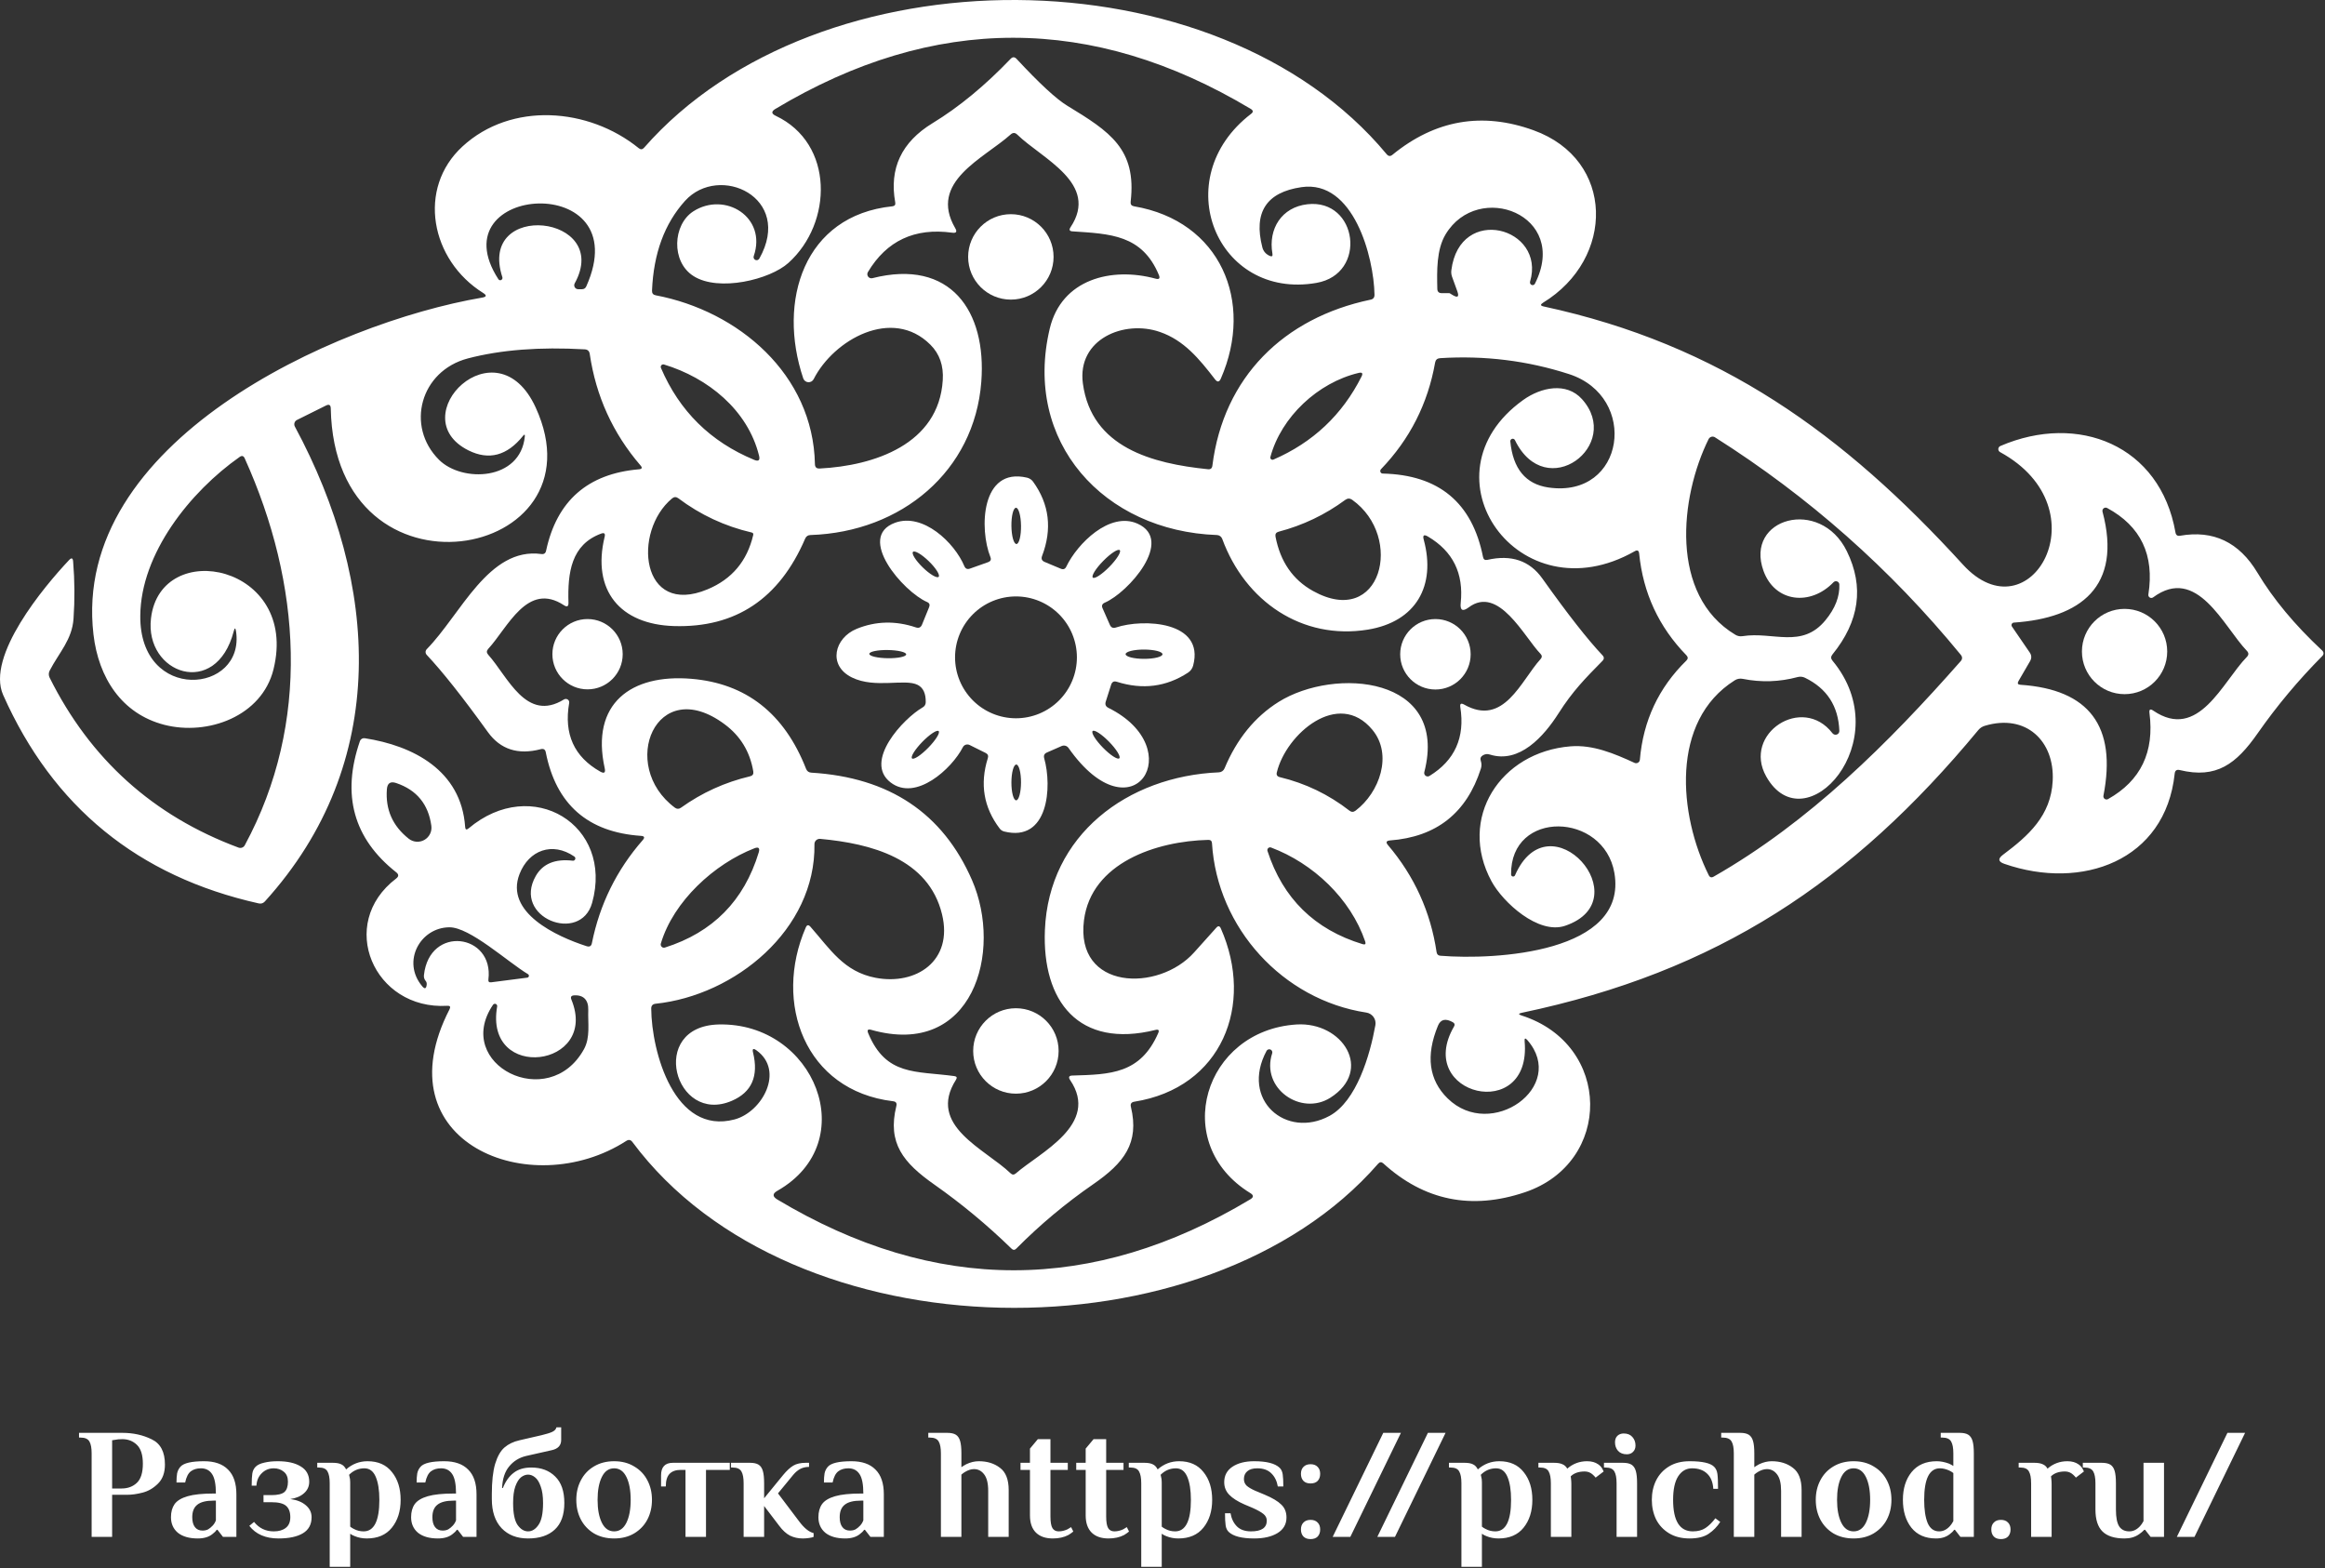
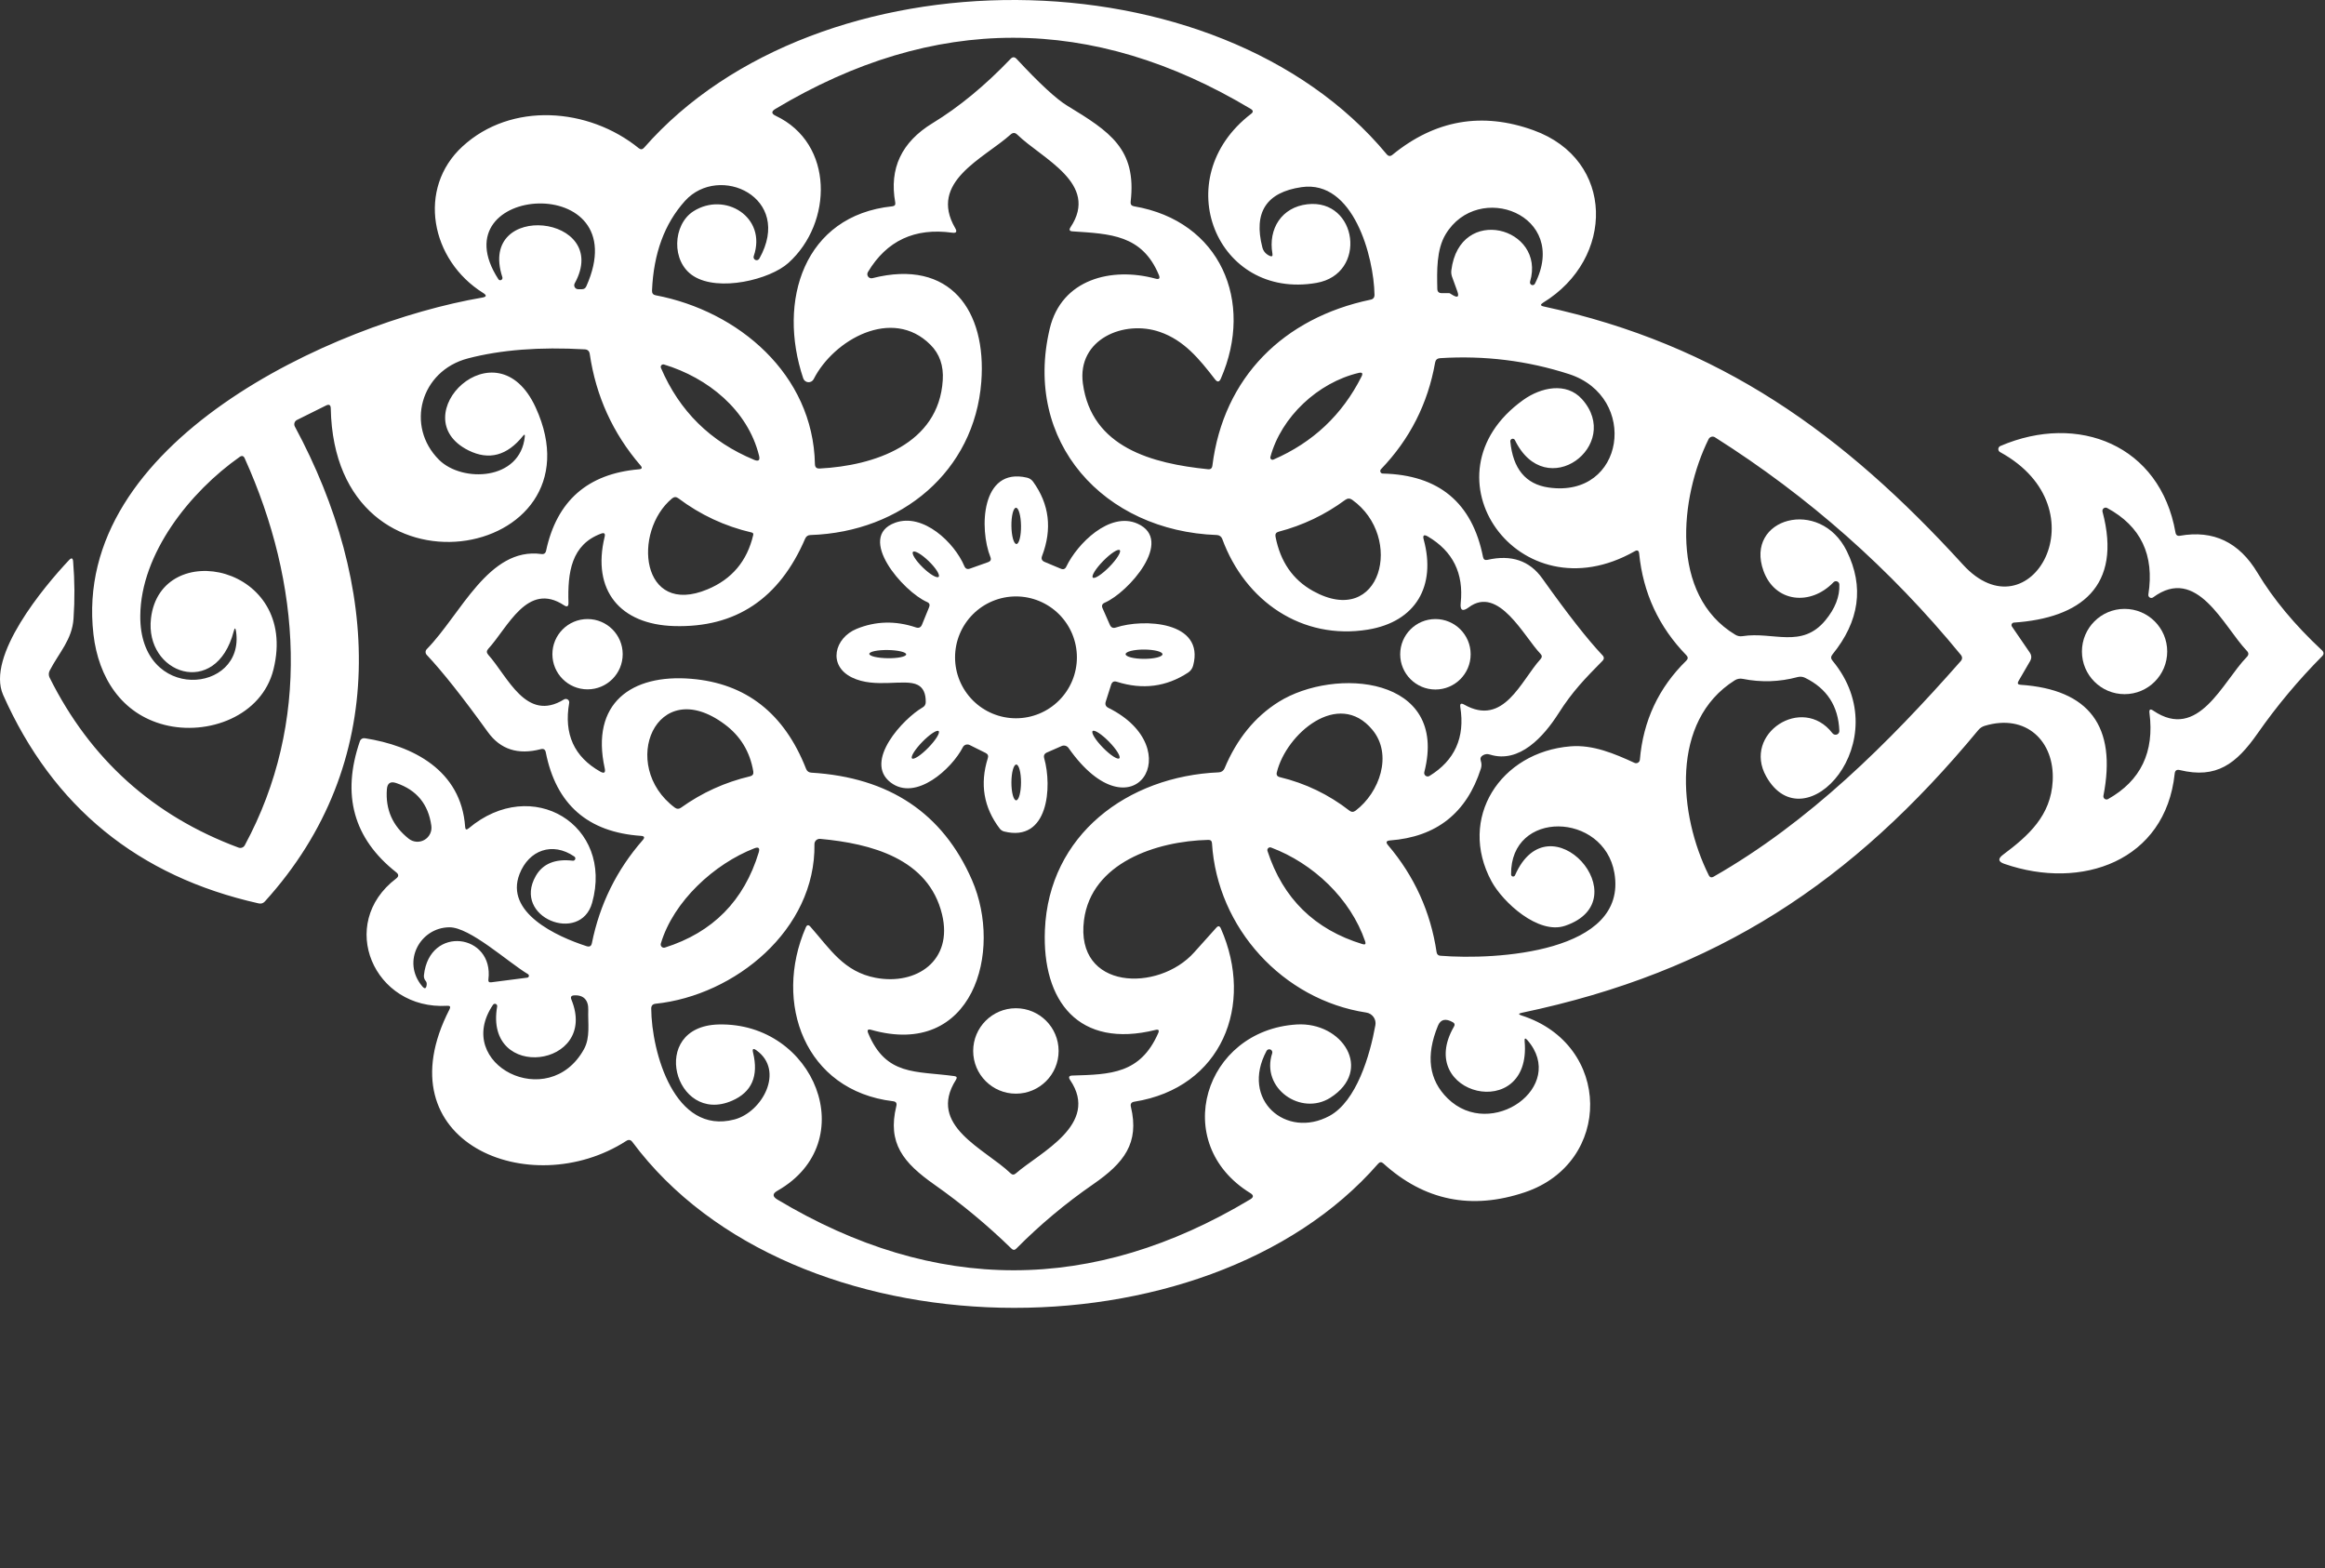
<svg xmlns="http://www.w3.org/2000/svg" width="295" height="199" viewBox="0 0 295 199" fill="none">
  <rect x="0" y="0" width="295" height="199" fill="#333333" stroke="none" />
  <path d="M29.659 80.085C27.419 88.735 18.319 85.485 19.159 78.445C20.379 68.115 37.989 71.665 34.699 84.935C33.229 90.875 26.369 93.385 20.849 91.965C15.429 90.565 12.499 85.985 11.859 80.495C9.029 56.125 42.309 40.985 61.199 37.755C61.739 37.662 61.776 37.468 61.309 37.175C54.629 33.005 52.879 23.905 58.689 18.575C64.859 12.905 74.659 13.625 81.049 18.805C81.289 18.998 81.513 18.979 81.719 18.745C103.759 -6.415 154.429 -6.355 175.949 19.575C176.169 19.835 176.409 19.858 176.669 19.645C182.089 15.212 188.056 14.172 194.569 16.525C204.949 20.265 204.919 32.835 195.789 38.405C195.416 38.639 195.443 38.798 195.869 38.885C218.239 43.715 233.899 55.015 249.059 71.635C257.539 80.935 266.959 64.575 253.779 57.365C253.706 57.327 253.646 57.269 253.605 57.197C253.565 57.126 253.545 57.044 253.549 56.962C253.554 56.88 253.581 56.801 253.629 56.734C253.677 56.667 253.743 56.616 253.819 56.585C263.679 52.345 274.089 56.475 276.029 67.565C276.089 67.898 276.283 68.035 276.609 67.975C280.836 67.228 284.109 68.792 286.429 72.665C288.436 76.012 291.163 79.292 294.609 82.505C294.876 82.758 294.883 83.012 294.629 83.265C291.603 86.319 288.883 89.572 286.469 93.025C283.739 96.935 281.239 98.835 276.569 97.705C276.183 97.612 275.969 97.762 275.929 98.155C274.759 109.245 264.129 113.015 254.319 109.605C253.533 109.339 253.472 108.955 254.139 108.455C257.389 106.025 260.219 103.495 260.449 99.095C260.719 94.035 257.069 90.505 251.819 92.095C251.493 92.195 251.219 92.379 250.999 92.645C235.019 111.955 217.859 123.305 193.079 128.505C192.646 128.599 192.639 128.712 193.059 128.845C204.559 132.525 204.629 147.525 193.479 151.275C186.699 153.555 180.712 152.335 175.519 147.615C175.286 147.402 175.066 147.415 174.859 147.655C152.979 172.765 100.519 172.175 80.239 144.895C80.026 144.609 79.769 144.562 79.469 144.755C67.289 152.615 48.349 144.925 57.039 128.055C57.199 127.735 57.102 127.589 56.749 127.615C47.439 128.175 42.699 117.215 50.269 111.465C50.609 111.205 50.609 110.942 50.269 110.675C44.849 106.395 43.316 100.845 45.669 94.025C45.712 93.904 45.796 93.802 45.907 93.737C46.019 93.671 46.15 93.645 46.279 93.665C52.369 94.605 58.519 97.715 59.019 104.915C59.039 105.269 59.186 105.332 59.459 105.105C67.499 98.325 77.889 104.675 75.129 114.555C73.649 119.815 64.969 116.425 67.979 111.145C68.866 109.592 70.429 108.945 72.669 109.205C72.735 109.215 72.801 109.202 72.858 109.168C72.915 109.134 72.959 109.082 72.982 109.021C73.006 108.959 73.007 108.891 72.987 108.828C72.966 108.765 72.925 108.711 72.869 108.675C70.089 106.765 67.099 107.865 65.919 110.895C64.019 115.775 70.589 118.815 74.439 120.055C74.806 120.169 75.026 120.042 75.099 119.675C76.093 114.735 78.243 110.375 81.549 106.595C81.843 106.262 81.769 106.082 81.329 106.055C74.582 105.595 70.556 102.062 69.249 95.455C69.183 95.095 68.969 94.962 68.609 95.055C65.729 95.808 63.496 95.088 61.909 92.895C58.703 88.448 56.112 85.178 54.139 83.085C54.048 82.987 53.998 82.857 53.999 82.723C54.001 82.589 54.055 82.461 54.149 82.365C58.479 77.945 61.989 69.385 68.689 70.295C69.022 70.342 69.222 70.202 69.289 69.875C70.649 63.542 74.576 60.099 81.069 59.545C81.463 59.512 81.529 59.349 81.269 59.055C77.763 54.982 75.616 50.269 74.829 44.915C74.776 44.542 74.562 44.345 74.189 44.325C68.489 43.998 63.549 44.382 59.369 45.475C53.329 47.055 51.429 54.085 55.709 58.345C58.639 61.255 66.029 61.005 66.589 55.385C66.616 55.112 66.543 55.082 66.369 55.295C64.349 57.822 62.039 58.438 59.439 57.145C50.929 52.895 62.979 40.815 67.969 51.705C76.849 71.075 42.469 77.545 41.969 51.825C41.962 51.379 41.759 51.255 41.359 51.455L37.679 53.285C37.606 53.321 37.541 53.371 37.488 53.433C37.435 53.495 37.395 53.566 37.369 53.643C37.344 53.721 37.335 53.802 37.342 53.883C37.349 53.964 37.371 54.043 37.409 54.115C48.149 74.055 49.549 96.795 33.609 114.375C33.396 114.609 33.136 114.692 32.829 114.625C17.529 111.205 6.719 102.389 0.399 88.175C-1.791 83.245 5.599 74.415 8.759 71.065C9.072 70.732 9.246 70.792 9.279 71.245C9.479 73.672 9.496 76.088 9.329 78.495C9.149 81.165 7.499 82.785 6.299 85.095C6.231 85.232 6.194 85.382 6.192 85.533C6.191 85.684 6.224 85.832 6.289 85.965C11.449 96.325 19.442 103.519 30.269 107.545C30.416 107.598 30.577 107.597 30.722 107.542C30.867 107.487 30.987 107.381 31.059 107.245C39.459 91.695 38.219 74.025 31.049 58.155C30.909 57.835 30.696 57.775 30.409 57.975C24.119 62.395 17.859 70.245 17.799 78.125C17.699 89.245 31.119 88.025 29.949 80.105C29.876 79.632 29.779 79.625 29.659 80.085ZM154.169 48.135C152.149 45.515 150.219 43.165 147.159 42.115C142.629 40.545 136.639 43.025 137.399 48.665C138.499 56.795 146.209 58.815 153.259 59.535C153.599 59.575 153.789 59.425 153.829 59.085C155.239 47.855 162.879 40.335 173.889 38.025C174.236 37.959 174.406 37.748 174.399 37.395C174.319 32.615 171.739 22.785 165.139 23.745C160.679 24.392 159.023 26.939 160.169 31.385C160.296 31.878 160.606 32.239 161.099 32.465C161.386 32.592 161.503 32.502 161.449 32.195C160.889 29.025 162.629 26.285 165.889 25.915C172.249 25.195 173.559 34.765 167.029 35.895C154.389 38.095 148.029 22.655 158.739 14.445C159.033 14.225 159.023 14.018 158.709 13.825C138.603 1.785 118.496 1.782 98.389 13.815C97.849 14.135 97.862 14.428 98.429 14.695C105.859 18.205 105.669 28.295 100.039 33.355C97.699 35.475 91.189 37.065 87.989 35.025C85.119 33.205 85.359 28.495 87.969 26.815C91.969 24.255 97.339 27.535 95.639 32.485C95.603 32.578 95.605 32.681 95.642 32.774C95.68 32.866 95.752 32.94 95.843 32.981C95.934 33.022 96.037 33.026 96.131 32.994C96.225 32.961 96.303 32.894 96.349 32.805C100.709 25.035 91.249 20.705 86.919 25.485C84.319 28.365 82.922 32.162 82.729 36.875C82.716 37.209 82.869 37.405 83.189 37.465C93.689 39.455 103.179 47.495 103.399 58.885C103.406 59.285 103.609 59.472 104.009 59.445C110.889 59.095 119.119 56.385 119.619 48.235C119.739 46.395 119.216 44.895 118.049 43.735C113.209 38.895 105.779 43.105 103.239 48.105C103.175 48.23 103.075 48.334 102.953 48.404C102.83 48.473 102.69 48.505 102.55 48.495C102.409 48.485 102.274 48.435 102.162 48.35C102.05 48.264 101.966 48.148 101.919 48.015C98.609 38.195 101.989 27.335 113.229 26.175C113.523 26.142 113.643 25.979 113.589 25.685C112.809 21.378 114.389 18.025 118.329 15.625C121.676 13.585 124.976 10.865 128.229 7.465C128.482 7.199 128.736 7.202 128.989 7.475C131.889 10.595 134.033 12.575 135.419 13.415C140.809 16.695 144.239 18.895 143.459 25.595C143.419 25.928 143.563 26.122 143.889 26.175C154.839 28.035 159.179 38.265 154.899 48.045C154.706 48.485 154.463 48.515 154.169 48.135ZM120.819 29.525C116.066 28.872 112.499 30.538 110.119 34.525C110.067 34.613 110.042 34.715 110.048 34.817C110.053 34.919 110.088 35.017 110.149 35.099C110.21 35.181 110.293 35.244 110.389 35.279C110.486 35.313 110.59 35.319 110.689 35.295C120.609 32.775 125.199 39.475 124.509 48.455C123.639 59.765 114.399 67.505 102.839 67.885C102.513 67.892 102.286 68.045 102.159 68.345C98.879 75.972 93.336 79.668 85.529 79.435C78.679 79.235 75.069 74.915 76.719 68.105C76.819 67.692 76.669 67.558 76.269 67.705C72.479 69.105 72.009 72.635 72.129 76.475C72.142 76.948 71.953 77.055 71.559 76.795C66.909 73.735 64.429 79.635 61.949 82.325C61.722 82.572 61.719 82.819 61.939 83.065C64.429 85.835 66.749 91.715 71.559 88.745C71.632 88.702 71.715 88.68 71.8 88.681C71.885 88.683 71.967 88.709 72.036 88.755C72.106 88.802 72.16 88.867 72.193 88.943C72.225 89.019 72.234 89.103 72.219 89.185C71.526 93.125 72.843 96.032 76.169 97.905C76.662 98.178 76.849 98.038 76.729 97.485C74.909 89.235 80.099 85.495 87.699 86.125C94.653 86.698 99.513 90.508 102.279 97.555C102.399 97.855 102.619 98.015 102.939 98.035C112.833 98.635 119.629 103.179 123.329 111.665C127.289 120.755 123.439 134.315 110.539 130.665C110.119 130.545 109.993 130.689 110.159 131.095C112.429 136.535 116.169 135.865 121.089 136.535C121.396 136.575 121.466 136.729 121.299 136.995C117.579 142.835 124.999 145.765 128.219 148.865C128.439 149.079 128.666 149.082 128.899 148.875C131.909 146.245 139.599 142.665 135.779 137.035C135.533 136.662 135.633 136.472 136.079 136.465C140.889 136.325 144.699 136.255 146.959 131.075C147.113 130.715 146.999 130.582 146.619 130.675C136.869 133.095 132.209 127.045 132.579 118.005C133.069 105.935 143.059 98.485 154.649 97.995C154.805 97.99 154.955 97.94 155.083 97.851C155.21 97.762 155.31 97.639 155.369 97.495C156.929 93.762 159.219 90.948 162.239 89.055C169.349 84.615 183.859 85.755 180.719 97.965C180.697 98.05 180.701 98.139 180.729 98.221C180.758 98.303 180.81 98.376 180.88 98.428C180.95 98.481 181.033 98.511 181.12 98.516C181.208 98.521 181.294 98.5 181.369 98.455C184.589 96.482 185.896 93.575 185.289 89.735C185.216 89.288 185.376 89.175 185.769 89.395C190.809 92.255 192.969 86.375 195.469 83.625C195.676 83.398 195.673 83.175 195.459 82.955C193.389 80.815 190.149 74.215 186.349 77.065C185.576 77.638 185.239 77.448 185.339 76.495C185.732 72.749 184.346 69.942 181.179 68.075C180.666 67.775 180.489 67.912 180.649 68.485C182.229 74.325 179.669 78.885 173.559 79.885C165.219 81.245 157.989 76.305 155.079 68.375C155.029 68.236 154.939 68.115 154.819 68.027C154.7 67.94 154.557 67.891 154.409 67.885C140.079 67.385 129.759 56.095 133.199 41.675C134.699 35.425 141.009 33.835 146.619 35.355C147.079 35.482 147.219 35.325 147.039 34.885C144.909 29.775 140.869 29.675 136.089 29.355C135.702 29.335 135.616 29.162 135.829 28.835C139.529 23.275 132.219 20.145 129.079 17.085C128.799 16.812 128.516 16.805 128.229 17.065C124.799 20.135 117.769 23.065 121.199 28.945C121.466 29.405 121.339 29.599 120.819 29.525ZM74.389 36.335C80.989 21.605 55.399 23.325 63.229 35.415C63.264 35.478 63.32 35.524 63.387 35.545C63.454 35.567 63.527 35.561 63.591 35.529C63.656 35.498 63.706 35.443 63.734 35.376C63.761 35.308 63.763 35.233 63.739 35.165C60.539 25.375 77.729 27.235 72.919 35.955C72.877 36.031 72.856 36.117 72.858 36.204C72.859 36.291 72.884 36.376 72.928 36.451C72.972 36.525 73.036 36.587 73.111 36.63C73.187 36.673 73.272 36.695 73.359 36.695H73.839C74.099 36.695 74.282 36.575 74.389 36.335ZM183.959 37.215L184.329 37.445C184.963 37.819 185.156 37.658 184.909 36.965L184.229 35.085C184.144 34.828 184.116 34.559 184.149 34.295C185.199 25.875 196.169 28.845 194.139 35.735C194.115 35.817 194.122 35.906 194.159 35.984C194.197 36.062 194.261 36.123 194.34 36.155C194.419 36.187 194.507 36.187 194.585 36.155C194.662 36.124 194.725 36.063 194.759 35.985C199.179 27.255 187.549 22.855 183.419 29.735C182.249 31.685 182.319 34.395 182.369 36.645C182.376 37.012 182.562 37.195 182.929 37.195H183.879C183.906 37.195 183.933 37.202 183.959 37.215ZM187.899 97.515C186.099 103.155 182.253 106.195 176.359 106.635C175.893 106.675 175.809 106.872 176.109 107.225C179.463 111.172 181.519 115.705 182.279 120.825C182.326 121.099 182.486 121.245 182.759 121.265C189.749 121.835 206.569 120.895 204.839 110.765C203.509 103.025 191.619 102.685 191.729 110.955C191.729 111.015 191.75 111.074 191.788 111.12C191.826 111.167 191.879 111.198 191.938 111.21C191.997 111.222 192.058 111.213 192.111 111.185C192.164 111.156 192.206 111.111 192.229 111.055C196.599 101.065 208.219 114.205 198.579 117.465C195.189 118.615 190.689 114.485 189.249 111.825C184.919 103.825 190.359 95.415 199.269 94.695C202.109 94.465 204.809 95.605 207.399 96.795C207.469 96.826 207.545 96.839 207.621 96.834C207.698 96.829 207.771 96.806 207.837 96.767C207.902 96.728 207.958 96.674 207.998 96.609C208.038 96.545 208.063 96.471 208.069 96.395C208.489 91.448 210.452 87.258 213.959 83.825C214.193 83.599 214.196 83.368 213.969 83.135C210.476 79.549 208.479 75.249 207.979 70.235C207.939 69.842 207.749 69.745 207.409 69.945C192.679 78.315 180.009 60.255 193.259 50.755C195.529 49.125 198.749 48.455 200.719 50.635C205.969 56.475 196.139 63.955 192.209 55.825C192.175 55.765 192.122 55.718 192.058 55.691C191.994 55.664 191.923 55.66 191.857 55.678C191.79 55.697 191.731 55.737 191.69 55.793C191.649 55.848 191.627 55.916 191.629 55.985C191.962 59.478 193.579 61.435 196.479 61.855C206.209 63.255 207.979 50.345 199.079 47.465C193.799 45.758 188.342 45.085 182.709 45.445C182.356 45.472 182.149 45.658 182.089 46.005C181.169 51.218 178.879 55.728 175.219 59.535C175.176 59.582 175.148 59.64 175.136 59.702C175.124 59.765 175.13 59.829 175.154 59.887C175.177 59.945 175.216 59.994 175.267 60.03C175.317 60.065 175.377 60.084 175.439 60.085C182.559 60.245 186.803 63.775 188.169 70.675C188.229 70.982 188.413 71.102 188.719 71.035C191.759 70.342 194.086 71.132 195.699 73.405C198.899 77.905 201.439 81.148 203.319 83.135C203.553 83.375 203.553 83.615 203.319 83.855C201.139 86.075 199.549 87.675 197.739 90.525C195.889 93.425 192.789 96.925 189.029 95.735C188.716 95.635 188.423 95.668 188.149 95.835C187.869 96.002 187.783 96.239 187.889 96.545C187.996 96.872 187.999 97.195 187.899 97.515ZM96.309 57.815C94.879 52.025 89.829 47.935 84.239 46.245C84.182 46.23 84.121 46.23 84.064 46.248C84.006 46.265 83.955 46.297 83.916 46.342C83.876 46.387 83.85 46.442 83.84 46.501C83.83 46.559 83.837 46.62 83.859 46.675C86.206 52.162 90.149 56.052 95.689 58.345C96.249 58.578 96.456 58.402 96.309 57.815ZM172.389 47.315C167.239 48.535 162.559 52.885 161.189 57.985C161.176 58.036 161.177 58.089 161.192 58.139C161.207 58.19 161.236 58.234 161.276 58.269C161.316 58.303 161.364 58.326 161.416 58.334C161.468 58.342 161.521 58.336 161.569 58.315C166.576 56.148 170.303 52.639 172.749 47.785C172.963 47.365 172.843 47.209 172.389 47.315ZM234.329 69.935C236.542 74.448 235.933 78.819 232.499 83.045C232.286 83.305 232.289 83.565 232.509 83.825C240.959 94.005 228.979 107.205 224.099 98.515C221.059 93.095 228.689 88.075 232.509 93.035C232.573 93.116 232.662 93.175 232.762 93.204C232.861 93.233 232.967 93.23 233.064 93.195C233.161 93.161 233.243 93.097 233.3 93.012C233.357 92.928 233.384 92.827 233.379 92.725C233.259 89.592 231.806 87.349 229.019 85.995C228.73 85.853 228.399 85.821 228.089 85.905C225.789 86.525 223.469 86.602 221.129 86.135C220.952 86.097 220.77 86.094 220.593 86.127C220.416 86.16 220.248 86.227 220.099 86.325C211.899 91.495 213.009 103.405 216.799 111.025C216.939 111.325 217.153 111.392 217.439 111.225C229.549 104.315 239.629 94.275 248.779 83.885C249.006 83.625 249.009 83.359 248.789 83.085C239.869 72.198 229.473 62.998 217.599 55.485C217.533 55.442 217.458 55.414 217.38 55.403C217.302 55.391 217.222 55.397 217.146 55.418C217.07 55.44 216.998 55.478 216.937 55.529C216.875 55.58 216.825 55.644 216.789 55.715C213.159 63.045 211.789 75.505 220.179 80.535C220.466 80.709 220.773 80.769 221.099 80.715C224.959 80.105 228.609 82.345 231.609 78.705C232.849 77.205 233.439 75.689 233.379 74.155C233.376 74.071 233.348 73.99 233.298 73.921C233.249 73.853 233.181 73.8 233.102 73.771C233.023 73.741 232.937 73.735 232.855 73.753C232.772 73.772 232.698 73.814 232.639 73.875C229.729 76.915 225.219 76.455 223.759 72.445C221.319 65.715 230.959 63.045 234.329 69.935ZM95.379 67.565C91.966 66.772 88.859 65.322 86.059 63.215C85.793 63.022 85.532 63.029 85.279 63.235C80.209 67.445 81.289 78.315 89.769 74.775C92.862 73.489 94.796 71.192 95.569 67.885C95.609 67.712 95.546 67.605 95.379 67.565ZM171.569 63.415C171.276 63.209 170.983 63.212 170.689 63.425C168.129 65.312 165.309 66.659 162.229 67.465C161.909 67.552 161.779 67.758 161.839 68.085C162.446 71.258 164.033 73.558 166.599 74.985C175.259 79.795 178.209 68.145 171.569 63.415ZM273.209 90.165C278.949 94.065 281.989 86.525 285.089 83.345C285.336 83.092 285.336 82.838 285.089 82.585C282.109 79.455 278.759 71.675 273.189 75.795C273.128 75.84 273.055 75.866 272.979 75.869C272.904 75.872 272.829 75.853 272.764 75.813C272.7 75.773 272.649 75.715 272.617 75.646C272.586 75.577 272.576 75.5 272.589 75.425C273.376 70.418 271.633 66.762 267.359 64.455C267.289 64.418 267.21 64.402 267.131 64.409C267.053 64.416 266.978 64.446 266.915 64.494C266.853 64.543 266.806 64.609 266.78 64.683C266.754 64.758 266.75 64.838 266.769 64.915C269.309 74.445 263.949 78.425 255.519 78.995C255.463 78.999 255.409 79.018 255.363 79.05C255.316 79.082 255.279 79.125 255.255 79.176C255.23 79.227 255.22 79.283 255.224 79.339C255.228 79.395 255.247 79.449 255.279 79.495L257.539 82.795C257.779 83.148 257.793 83.512 257.579 83.885L256.109 86.415C255.942 86.709 256.026 86.865 256.359 86.885C265.092 87.472 268.603 92.162 266.889 100.955C266.873 101.031 266.879 101.109 266.907 101.181C266.935 101.253 266.983 101.316 267.045 101.361C267.107 101.407 267.181 101.433 267.259 101.437C267.336 101.442 267.412 101.424 267.479 101.385C271.619 99.058 273.369 95.418 272.729 90.465C272.669 90.005 272.829 89.905 273.209 90.165ZM91.929 91.885C83.229 85.435 78.429 97.135 85.639 102.485C85.892 102.665 86.146 102.665 86.399 102.485C89.059 100.579 91.986 99.249 95.179 98.495C95.499 98.415 95.632 98.212 95.579 97.885C95.159 95.372 93.942 93.372 91.929 91.885ZM174.129 92.595C169.819 87.395 163.189 93.125 162.009 97.985C161.923 98.319 162.049 98.525 162.389 98.605C165.636 99.385 168.579 100.802 171.219 102.855C171.473 103.055 171.733 103.055 171.999 102.855C175.039 100.555 176.749 95.745 174.129 92.595ZM50.279 99.355C49.546 99.102 49.149 99.362 49.089 100.135C48.889 102.702 49.812 104.795 51.859 106.415C52.138 106.636 52.476 106.769 52.831 106.796C53.186 106.823 53.541 106.743 53.849 106.567C54.158 106.39 54.407 106.125 54.564 105.806C54.721 105.487 54.778 105.128 54.729 104.775C54.356 102.042 52.873 100.235 50.279 99.355ZM102.829 117.585C105.349 120.445 107.069 123.295 111.109 124.065C116.249 125.035 120.959 121.915 119.529 116.015C117.819 108.925 110.499 107.025 104.069 106.435C103.975 106.427 103.881 106.438 103.792 106.468C103.703 106.498 103.621 106.546 103.552 106.609C103.483 106.673 103.429 106.749 103.392 106.835C103.355 106.92 103.337 107.012 103.339 107.105C103.509 117.955 93.249 126.305 83.179 127.355C82.812 127.395 82.629 127.599 82.629 127.965C82.669 133.485 85.579 144.055 93.199 142.035C96.729 141.095 99.579 135.845 95.979 133.265C95.573 132.972 95.429 133.069 95.549 133.555C96.276 136.542 95.382 138.579 92.869 139.665C85.609 142.805 82.149 130.205 91.189 129.985C103.339 129.695 109.509 144.895 98.639 151.085C97.999 151.445 97.996 151.815 98.629 152.195C118.643 164.175 138.649 164.165 158.649 152.165C159.076 151.905 159.076 151.645 158.649 151.385C148.369 145.075 152.769 130.715 164.529 129.985C170.339 129.635 174.309 135.775 168.789 139.285C165.069 141.635 159.949 138.095 161.419 133.635C161.447 133.544 161.44 133.445 161.4 133.358C161.36 133.272 161.29 133.203 161.202 133.164C161.115 133.126 161.016 133.121 160.925 133.151C160.834 133.181 160.757 133.243 160.709 133.325C157.339 139.575 163.209 144.555 168.689 141.585C172.119 139.725 173.829 133.875 174.509 130.085C174.543 129.904 174.54 129.719 174.501 129.539C174.461 129.359 174.385 129.189 174.278 129.039C174.17 128.888 174.034 128.761 173.876 128.664C173.718 128.567 173.542 128.503 173.359 128.475C162.789 126.865 154.439 117.755 153.779 106.985C153.759 106.699 153.606 106.559 153.319 106.565C146.699 106.715 138.479 109.475 137.539 116.745C136.389 125.655 146.989 125.915 151.519 120.835C152.399 119.842 153.336 118.799 154.329 117.705C154.563 117.439 154.753 117.469 154.899 117.795C159.199 127.515 155.029 138.025 143.919 139.785C143.546 139.845 143.402 140.059 143.489 140.425C144.599 145.055 142.599 147.565 138.709 150.255C135.196 152.682 131.946 155.402 128.959 158.415C128.753 158.629 128.546 158.632 128.339 158.425C125.286 155.452 122.026 152.745 118.559 150.305C114.619 147.535 112.569 145.055 113.729 140.335C113.823 139.969 113.683 139.765 113.309 139.725C102.119 138.385 98.079 127.235 102.239 117.675C102.386 117.335 102.583 117.305 102.829 117.585ZM95.709 107.635C90.659 109.595 85.449 114.335 83.849 119.715C83.827 119.787 83.825 119.864 83.844 119.937C83.862 120.009 83.9 120.076 83.954 120.128C84.008 120.181 84.075 120.218 84.148 120.235C84.221 120.252 84.298 120.249 84.369 120.225C90.442 118.305 94.409 114.282 96.269 108.155C96.436 107.595 96.249 107.422 95.709 107.635ZM173.219 119.455C171.359 114.005 166.599 109.535 161.279 107.535C161.218 107.512 161.151 107.506 161.087 107.518C161.022 107.531 160.963 107.561 160.915 107.606C160.867 107.651 160.832 107.709 160.815 107.772C160.798 107.835 160.8 107.902 160.819 107.965C162.779 113.999 166.803 117.942 172.889 119.795C173.216 119.895 173.326 119.782 173.219 119.455ZM66.999 123.605C64.449 122.085 59.599 117.605 56.989 117.655C53.299 117.705 50.949 122.005 53.559 125.125C53.886 125.519 54.079 125.459 54.139 124.945C54.159 124.752 54.119 124.595 54.019 124.475C53.839 124.262 53.763 124.015 53.789 123.735C54.479 117.315 62.699 118.475 61.969 124.285C61.936 124.552 62.053 124.669 62.319 124.635L66.899 124.045C66.948 124.039 66.994 124.018 67.031 123.985C67.067 123.952 67.093 123.908 67.103 123.86C67.114 123.812 67.11 123.762 67.091 123.716C67.073 123.671 67.041 123.632 66.999 123.605ZM72.499 126.825C76.049 135.455 61.399 137.335 63.079 127.705C63.092 127.639 63.081 127.57 63.049 127.511C63.016 127.451 62.964 127.405 62.901 127.38C62.838 127.355 62.769 127.353 62.705 127.374C62.64 127.395 62.585 127.438 62.549 127.495C57.449 135.055 69.629 141.225 74.099 133.115C74.919 131.615 74.579 129.835 74.639 128.135C74.679 126.885 74.029 126.205 72.819 126.295C72.472 126.322 72.366 126.499 72.499 126.825ZM193.449 132.135C194.369 142.575 179.409 138.975 184.489 130.245C184.622 130.019 184.576 129.839 184.349 129.705C183.423 129.179 182.789 129.325 182.449 130.145C180.883 133.952 181.292 137.025 183.679 139.365C189.189 144.775 198.899 137.865 193.809 131.985C193.529 131.659 193.409 131.709 193.449 132.135Z" fill="white" />
-   <path d="M128.259 38.015C131.252 38.015 133.679 35.589 133.679 32.595C133.679 29.602 131.252 27.175 128.259 27.175C125.265 27.175 122.839 29.602 122.839 32.595C122.839 35.589 125.265 38.015 128.259 38.015Z" fill="white" />
  <path d="M123.069 72.145L125.379 71.325C125.692 71.212 125.789 71.002 125.669 70.695C124.239 67.135 124.449 59.235 130.309 60.605C130.618 60.676 130.892 60.857 131.079 61.115C133.145 63.975 133.525 67.118 132.219 70.545C132.085 70.898 132.192 71.148 132.539 71.295L134.589 72.155C134.915 72.295 135.152 72.205 135.299 71.885C136.679 69.005 140.789 64.855 144.339 66.445C149.039 68.555 143.149 75.185 140.179 76.465C139.839 76.612 139.745 76.852 139.899 77.185L140.819 79.275C140.972 79.628 141.232 79.742 141.599 79.615C145.039 78.465 152.889 78.795 151.389 84.445C151.292 84.818 151.06 85.139 150.739 85.345C147.979 87.152 144.969 87.538 141.709 86.505C141.342 86.385 141.099 86.512 140.979 86.885L140.299 89.025C140.185 89.385 140.299 89.648 140.639 89.815C151.039 94.975 143.749 106.535 135.579 94.905C135.486 94.77 135.349 94.671 135.191 94.626C135.032 94.58 134.862 94.59 134.709 94.655L132.839 95.475C132.512 95.615 132.395 95.858 132.489 96.205C133.509 99.805 133.049 106.925 127.389 105.495C127.175 105.436 126.985 105.31 126.849 105.135C124.809 102.455 124.305 99.472 125.339 96.185C125.432 95.892 125.339 95.675 125.059 95.535L123.029 94.525C122.876 94.45 122.7 94.438 122.539 94.49C122.378 94.542 122.245 94.656 122.169 94.805C120.779 97.525 116.199 101.735 112.999 99.275C109.529 96.605 114.629 91.155 117.069 89.755C117.322 89.608 117.452 89.392 117.459 89.105C117.479 87.998 117.142 87.265 116.449 86.905C114.809 86.055 111.039 87.405 108.089 85.955C104.989 84.425 105.879 80.935 108.699 79.785C111.119 78.798 113.622 78.738 116.209 79.605C116.582 79.732 116.842 79.612 116.989 79.245L117.889 77.035C118.015 76.728 117.929 76.512 117.629 76.385C114.609 75.075 108.589 68.145 113.569 66.325C117.119 65.035 121.109 68.845 122.359 71.835C122.499 72.162 122.735 72.265 123.069 72.145ZM128.967 69.025C129.047 69.024 129.126 68.963 129.198 68.847C129.271 68.731 129.336 68.56 129.39 68.346C129.444 68.132 129.486 67.878 129.513 67.598C129.54 67.319 129.552 67.02 129.549 66.718C129.545 66.416 129.526 66.117 129.492 65.838C129.458 65.559 129.41 65.306 129.35 65.094C129.291 64.881 129.222 64.712 129.146 64.597C129.071 64.483 128.991 64.424 128.911 64.425C128.831 64.426 128.752 64.487 128.679 64.603C128.607 64.72 128.542 64.89 128.488 65.104C128.434 65.318 128.392 65.573 128.364 65.852C128.337 66.131 128.325 66.431 128.329 66.733C128.332 67.035 128.352 67.334 128.386 67.612C128.42 67.891 128.468 68.144 128.527 68.357C128.587 68.57 128.656 68.738 128.731 68.853C128.807 68.967 128.887 69.026 128.967 69.025ZM138.659 73.285C138.709 73.335 138.803 73.339 138.936 73.298C139.069 73.256 139.237 73.17 139.432 73.043C139.626 72.917 139.843 72.753 140.07 72.561C140.297 72.369 140.529 72.152 140.754 71.924C140.979 71.695 141.191 71.459 141.379 71.229C141.567 70.999 141.727 70.779 141.85 70.582C141.974 70.385 142.057 70.216 142.096 70.082C142.135 69.949 142.13 69.855 142.079 69.805C142.028 69.755 141.934 69.751 141.801 69.792C141.669 69.834 141.5 69.92 141.306 70.047C141.111 70.173 140.894 70.337 140.667 70.529C140.441 70.722 140.208 70.938 139.984 71.167C139.759 71.395 139.547 71.631 139.358 71.861C139.17 72.092 139.01 72.311 138.887 72.508C138.764 72.705 138.681 72.875 138.641 73.008C138.602 73.141 138.608 73.236 138.659 73.285ZM119.096 73.188C119.147 73.136 119.154 73.044 119.119 72.916C119.084 72.789 119.006 72.629 118.891 72.445C118.775 72.262 118.624 72.058 118.446 71.846C118.268 71.635 118.066 71.419 117.852 71.211C117.421 70.791 116.966 70.43 116.589 70.207C116.212 69.984 115.943 69.918 115.841 70.022C115.791 70.074 115.783 70.166 115.819 70.294C115.854 70.421 115.931 70.581 116.047 70.765C116.162 70.948 116.314 71.152 116.492 71.364C116.67 71.576 116.872 71.792 117.085 71.999C117.517 72.419 117.971 72.78 118.348 73.003C118.725 73.226 118.994 73.292 119.096 73.188ZM136.639 83.405C136.639 81.355 135.824 79.389 134.375 77.939C132.925 76.49 130.959 75.675 128.909 75.675C126.859 75.675 124.893 76.49 123.443 77.939C121.993 79.389 121.179 81.355 121.179 83.405C121.179 85.455 121.993 87.421 123.443 88.871C124.893 90.321 126.859 91.135 128.909 91.135C130.959 91.135 132.925 90.321 134.375 88.871C135.824 87.421 136.639 85.455 136.639 83.405ZM114.979 83.028C114.98 82.89 114.736 82.754 114.298 82.651C113.861 82.547 113.267 82.484 112.646 82.475C112.026 82.466 111.43 82.513 110.99 82.604C110.549 82.696 110.301 82.825 110.299 82.962C110.297 83.1 110.542 83.236 110.979 83.34C111.417 83.443 112.011 83.506 112.631 83.515C113.252 83.524 113.848 83.477 114.288 83.386C114.728 83.294 114.977 83.166 114.979 83.028ZM147.499 83.009C147.499 82.932 147.439 82.855 147.321 82.783C147.204 82.711 147.031 82.646 146.814 82.591C146.597 82.536 146.339 82.492 146.055 82.462C145.771 82.431 145.467 82.416 145.16 82.415C144.539 82.414 143.944 82.475 143.505 82.585C143.066 82.695 142.819 82.844 142.819 83.001C142.819 83.079 142.879 83.155 142.997 83.227C143.114 83.299 143.286 83.364 143.503 83.419C143.721 83.475 143.979 83.519 144.262 83.549C144.546 83.579 144.85 83.595 145.158 83.595C145.778 83.596 146.374 83.535 146.813 83.425C147.252 83.315 147.499 83.166 147.499 83.009ZM115.719 96.227C115.768 96.276 115.861 96.279 115.992 96.237C116.123 96.195 116.29 96.108 116.482 95.982C116.674 95.855 116.888 95.692 117.112 95.5C117.337 95.308 117.566 95.093 117.788 94.865C118.01 94.638 118.22 94.403 118.406 94.174C118.592 93.946 118.75 93.727 118.872 93.532C118.994 93.337 119.077 93.169 119.115 93.037C119.154 92.905 119.149 92.812 119.099 92.763C119.049 92.715 118.956 92.711 118.825 92.753C118.694 92.795 118.528 92.882 118.336 93.009C118.144 93.135 117.929 93.299 117.705 93.49C117.481 93.682 117.251 93.897 117.03 94.125C116.808 94.352 116.598 94.587 116.412 94.816C116.226 95.045 116.067 95.263 115.945 95.458C115.824 95.653 115.741 95.822 115.702 95.954C115.663 96.086 115.669 96.178 115.719 96.227ZM142.022 96.214C142.124 96.114 142.044 95.836 141.799 95.441C141.554 95.045 141.164 94.566 140.715 94.107C140.492 93.88 140.262 93.665 140.037 93.474C139.812 93.284 139.597 93.121 139.404 92.995C139.211 92.87 139.044 92.784 138.912 92.743C138.78 92.702 138.686 92.707 138.636 92.756C138.533 92.856 138.614 93.135 138.859 93.53C139.104 93.925 139.494 94.404 139.943 94.863C140.165 95.09 140.396 95.305 140.62 95.496C140.845 95.687 141.06 95.849 141.253 95.975C141.446 96.1 141.614 96.186 141.745 96.227C141.877 96.268 141.971 96.264 142.022 96.214ZM128.931 101.545C129.093 101.546 129.249 101.307 129.365 100.882C129.48 100.456 129.547 99.879 129.549 99.277C129.55 98.979 129.535 98.684 129.505 98.408C129.476 98.133 129.432 97.882 129.376 97.671C129.32 97.46 129.253 97.293 129.18 97.179C129.106 97.064 129.027 97.005 128.947 97.005C128.785 97.005 128.629 97.243 128.513 97.668C128.397 98.094 128.331 98.671 128.329 99.273C128.328 99.571 128.343 99.866 128.372 100.142C128.402 100.417 128.446 100.668 128.502 100.879C128.558 101.09 128.624 101.257 128.698 101.372C128.772 101.486 128.851 101.545 128.931 101.545Z" fill="white" />
  <path d="M269.569 88.075C272.557 88.075 274.979 85.653 274.979 82.665C274.979 79.677 272.557 77.255 269.569 77.255C266.581 77.255 264.159 79.677 264.159 82.665C264.159 85.653 266.581 88.075 269.569 88.075Z" fill="white" />
  <path d="M74.549 87.465C77.012 87.465 79.009 85.469 79.009 83.005C79.009 80.542 77.012 78.545 74.549 78.545C72.086 78.545 70.089 80.542 70.089 83.005C70.089 85.469 72.086 87.465 74.549 87.465Z" fill="white" />
  <path d="M182.129 87.485C184.598 87.485 186.599 85.484 186.599 83.015C186.599 80.547 184.598 78.545 182.129 78.545C179.66 78.545 177.659 80.547 177.659 83.015C177.659 85.484 179.66 87.485 182.129 87.485Z" fill="white" />
  <path d="M128.899 138.765C131.893 138.765 134.319 136.339 134.319 133.345C134.319 130.352 131.893 127.925 128.899 127.925C125.906 127.925 123.479 130.352 123.479 133.345C123.479 136.339 125.906 138.765 128.899 138.765Z" fill="white" />
-   <path d="M11.627 184.4C11.627 183.72 11.533 183.22 11.347 182.9C11.16 182.567 10.787 182.4 10.227 182.4H10.027V181.8H15.527C16.9 181.8 18.14 182.073 19.247 182.62C20.367 183.153 20.927 184.22 20.927 185.82C20.927 186.86 20.633 187.667 20.047 188.24C19.473 188.813 18.827 189.193 18.107 189.38C17.387 189.567 16.727 189.66 16.127 189.66H14.227V195H11.627V184.4ZM15.427 188.86C16.213 188.86 16.86 188.62 17.367 188.14C17.873 187.66 18.127 186.853 18.127 185.72C18.127 184.6 17.873 183.8 17.367 183.32C16.873 182.84 16.26 182.6 15.527 182.6C15.14 182.6 14.84 182.627 14.627 182.68L14.227 182.74V188.86H15.427ZM25.093 195.2C24.013 195.2 23.173 194.96 22.573 194.48C21.987 193.987 21.693 193.327 21.693 192.5C21.693 191.833 21.847 191.28 22.153 190.84C22.473 190.4 23.027 190.067 23.813 189.84C24.6 189.613 25.693 189.5 27.093 189.5H27.393C27.393 188.34 27.233 187.52 26.913 187.04C26.593 186.547 26.12 186.3 25.493 186.3C24.973 186.3 24.547 186.427 24.213 186.68C23.88 186.933 23.64 187.407 23.493 188.1H22.393C22.393 187.647 22.42 187.26 22.473 186.94C22.54 186.62 22.68 186.34 22.893 186.1C23.307 185.633 24.307 185.4 25.893 185.4C27.227 185.4 28.24 185.753 28.933 186.46C29.64 187.153 29.993 188.2 29.993 189.6V195H28.293L27.593 194.1H27.493C27.373 194.287 27.187 194.473 26.933 194.66C26.48 195.02 25.867 195.2 25.093 195.2ZM25.693 194.2C25.973 194.2 26.213 194.147 26.413 194.04C26.613 193.92 26.807 193.76 26.993 193.56C27.167 193.373 27.3 193.153 27.393 192.9V190.4H27.093C26.147 190.4 25.46 190.573 25.033 190.92C24.607 191.253 24.393 191.78 24.393 192.5C24.393 193.047 24.507 193.467 24.733 193.76C24.96 194.053 25.28 194.2 25.693 194.2ZM35.335 195.2C33.695 195.2 32.462 194.667 31.635 193.6L32.235 193.1C32.875 193.9 33.709 194.3 34.735 194.3C35.375 194.3 35.882 194.153 36.255 193.86C36.642 193.567 36.835 193.113 36.835 192.5C36.835 191.847 36.655 191.367 36.295 191.06C35.949 190.753 35.328 190.6 34.435 190.6H33.435V189.7H34.435C35.222 189.7 35.769 189.573 36.075 189.32C36.382 189.053 36.535 188.613 36.535 188C36.535 187.44 36.362 187.02 36.015 186.74C35.669 186.447 35.242 186.3 34.735 186.3C34.135 186.3 33.629 186.507 33.215 186.92C32.802 187.32 32.575 187.847 32.535 188.5H31.935C31.935 187.807 31.962 187.293 32.015 186.96C32.069 186.613 32.209 186.327 32.435 186.1C32.675 185.86 33.042 185.687 33.535 185.58C34.029 185.46 34.595 185.4 35.235 185.4C36.475 185.4 37.449 185.62 38.155 186.06C38.875 186.487 39.235 187.133 39.235 188C39.235 188.587 39.015 189.073 38.575 189.46C38.148 189.847 37.569 190.093 36.835 190.2C37.662 190.307 38.315 190.567 38.795 190.98C39.288 191.393 39.535 191.9 39.535 192.5C39.535 193.42 39.169 194.1 38.435 194.54C37.702 194.98 36.669 195.2 35.335 195.2ZM41.834 188.2C41.834 187.52 41.741 187.02 41.554 186.7C41.381 186.367 41.014 186.2 40.454 186.2H40.254V185.6H42.234C42.701 185.6 43.061 185.667 43.314 185.8C43.568 185.92 43.768 186.133 43.914 186.44C44.701 185.747 45.608 185.4 46.634 185.4C47.981 185.4 49.014 185.86 49.734 186.78C50.468 187.687 50.834 188.86 50.834 190.3C50.834 191.74 50.461 192.92 49.714 193.84C48.981 194.747 47.921 195.2 46.534 195.2C45.988 195.2 45.474 195.1 44.994 194.9C44.781 194.82 44.594 194.72 44.434 194.6V198.8H41.834V188.2ZM46.134 194.3C47.468 194.3 48.134 192.967 48.134 190.3C48.134 189.073 47.981 188.1 47.674 187.38C47.368 186.66 46.888 186.3 46.234 186.3C45.488 186.3 44.841 186.573 44.294 187.12L44.354 187.4C44.408 187.56 44.434 187.787 44.434 188.08V193.7C44.581 193.82 44.741 193.92 44.914 194C45.288 194.2 45.694 194.3 46.134 194.3ZM55.562 195.2C54.482 195.2 53.642 194.96 53.042 194.48C52.455 193.987 52.162 193.327 52.162 192.5C52.162 191.833 52.315 191.28 52.622 190.84C52.942 190.4 53.495 190.067 54.282 189.84C55.069 189.613 56.162 189.5 57.562 189.5H57.862C57.862 188.34 57.702 187.52 57.382 187.04C57.062 186.547 56.589 186.3 55.962 186.3C55.442 186.3 55.015 186.427 54.682 186.68C54.349 186.933 54.109 187.407 53.962 188.1H52.862C52.862 187.647 52.889 187.26 52.942 186.94C53.009 186.62 53.149 186.34 53.362 186.1C53.775 185.633 54.775 185.4 56.362 185.4C57.695 185.4 58.709 185.753 59.402 186.46C60.109 187.153 60.462 188.2 60.462 189.6V195H58.762L58.062 194.1H57.962C57.842 194.287 57.655 194.473 57.402 194.66C56.949 195.02 56.335 195.2 55.562 195.2ZM56.162 194.2C56.442 194.2 56.682 194.147 56.882 194.04C57.082 193.92 57.275 193.76 57.462 193.56C57.635 193.373 57.769 193.153 57.862 192.9V190.4H57.562C56.615 190.4 55.929 190.573 55.502 190.92C55.075 191.253 54.862 191.78 54.862 192.5C54.862 193.047 54.975 193.467 55.202 193.76C55.429 194.053 55.749 194.2 56.162 194.2ZM67.004 195.2C65.591 195.2 64.471 194.767 63.644 193.9C62.817 193.02 62.404 191.787 62.404 190.2V189.6C62.404 187.973 62.544 186.687 62.824 185.74C63.117 184.78 63.511 184.087 64.004 183.66C64.511 183.22 65.151 182.913 65.924 182.74L68.704 182.1C69.317 181.953 69.771 181.813 70.064 181.68C70.371 181.533 70.551 181.34 70.604 181.1H71.204V182.7C71.204 183.393 70.804 183.827 70.004 184L66.724 184.74C65.857 184.953 65.151 185.393 64.604 186.06C64.057 186.713 63.757 187.627 63.704 188.8H63.804C64.137 187.96 64.591 187.32 65.164 186.88C65.737 186.427 66.484 186.2 67.404 186.2C68.671 186.2 69.684 186.58 70.444 187.34C71.217 188.087 71.604 189.207 71.604 190.7C71.604 192.207 71.197 193.333 70.384 194.08C69.584 194.827 68.457 195.2 67.004 195.2ZM67.004 194.3C67.511 194.3 67.951 194.027 68.324 193.48C68.711 192.933 68.904 192.007 68.904 190.7C68.904 189.833 68.804 189.133 68.604 188.6C68.417 188.053 68.177 187.667 67.884 187.44C67.604 187.213 67.311 187.1 67.004 187.1C66.697 187.1 66.397 187.213 66.104 187.44C65.824 187.667 65.584 188.053 65.384 188.6C65.197 189.133 65.104 189.833 65.104 190.7C65.104 192.007 65.291 192.933 65.664 193.48C66.051 194.027 66.497 194.3 67.004 194.3ZM77.922 195.2C76.949 195.2 76.096 194.987 75.362 194.56C74.642 194.12 74.089 193.533 73.702 192.8C73.316 192.053 73.122 191.22 73.122 190.3C73.122 189.38 73.316 188.553 73.702 187.82C74.089 187.073 74.642 186.487 75.362 186.06C76.096 185.62 76.949 185.4 77.922 185.4C78.896 185.4 79.742 185.62 80.462 186.06C81.196 186.487 81.756 187.073 82.142 187.82C82.529 188.553 82.722 189.38 82.722 190.3C82.722 191.22 82.529 192.053 82.142 192.8C81.756 193.533 81.196 194.12 80.462 194.56C79.742 194.987 78.896 195.2 77.922 195.2ZM77.922 194.3C78.602 194.3 79.122 193.933 79.482 193.2C79.842 192.467 80.022 191.5 80.022 190.3C80.022 189.1 79.842 188.133 79.482 187.4C79.122 186.667 78.602 186.3 77.922 186.3C77.242 186.3 76.722 186.667 76.362 187.4C76.002 188.133 75.822 189.1 75.822 190.3C75.822 191.5 76.002 192.467 76.362 193.2C76.722 193.933 77.242 194.3 77.922 194.3ZM86.978 186.5H86.377C85.751 186.5 85.278 186.667 84.957 187C84.638 187.333 84.478 187.867 84.478 188.6H83.877V187.2C83.877 186.133 84.377 185.6 85.377 185.6H92.597V186.5H89.578V195H86.978V186.5ZM101.853 195.2C101.267 195.2 100.727 195.08 100.233 194.84C99.753 194.587 99.3 194.173 98.873 193.6L96.953 191.08V195H94.353V188.2C94.353 187.52 94.26 187.02 94.073 186.7C93.887 186.367 93.513 186.2 92.953 186.2H92.753V185.6H95.153C95.633 185.6 96 185.68 96.253 185.84C96.507 186 96.687 186.267 96.793 186.64C96.9 187 96.953 187.52 96.953 188.2V190.1L99.373 187.14C99.827 186.593 100.253 186.2 100.653 185.96C101.053 185.72 101.587 185.6 102.253 185.6H102.653V186.12C102.253 186.12 101.893 186.2 101.573 186.36C101.253 186.52 100.947 186.773 100.653 187.12L98.713 189.48L101.373 193C102.013 193.867 102.633 194.373 103.233 194.52V195C103.127 195.053 102.933 195.1 102.653 195.14C102.373 195.18 102.107 195.2 101.853 195.2ZM107.242 195.2C106.162 195.2 105.322 194.96 104.722 194.48C104.135 193.987 103.842 193.327 103.842 192.5C103.842 191.833 103.995 191.28 104.302 190.84C104.622 190.4 105.175 190.067 105.962 189.84C106.748 189.613 107.842 189.5 109.242 189.5H109.542C109.542 188.34 109.382 187.52 109.062 187.04C108.742 186.547 108.268 186.3 107.642 186.3C107.122 186.3 106.695 186.427 106.362 186.68C106.028 186.933 105.788 187.407 105.642 188.1H104.542C104.542 187.647 104.568 187.26 104.622 186.94C104.688 186.62 104.828 186.34 105.042 186.1C105.455 185.633 106.455 185.4 108.042 185.4C109.375 185.4 110.388 185.753 111.082 186.46C111.788 187.153 112.142 188.2 112.142 189.6V195H110.442L109.742 194.1H109.642C109.522 194.287 109.335 194.473 109.082 194.66C108.628 195.02 108.015 195.2 107.242 195.2ZM107.842 194.2C108.122 194.2 108.362 194.147 108.562 194.04C108.762 193.92 108.955 193.76 109.142 193.56C109.315 193.373 109.448 193.153 109.542 192.9V190.4H109.242C108.295 190.4 107.608 190.573 107.182 190.92C106.755 191.253 106.542 191.78 106.542 192.5C106.542 193.047 106.655 193.467 106.882 193.76C107.108 194.053 107.428 194.2 107.842 194.2ZM119.384 184.4C119.384 183.72 119.29 183.22 119.104 182.9C118.917 182.567 118.544 182.4 117.984 182.4H117.784V181.8H120.184C120.664 181.8 121.03 181.88 121.284 182.04C121.537 182.2 121.717 182.467 121.824 182.84C121.93 183.2 121.984 183.72 121.984 184.4V186.16C122.104 186.067 122.31 185.94 122.604 185.78C123.137 185.527 123.664 185.4 124.184 185.4C125.264 185.4 126.164 185.68 126.884 186.24C127.617 186.787 127.984 187.727 127.984 189.06V195H125.384V189.16C125.384 188.2 125.21 187.5 124.864 187.06C124.53 186.62 124.104 186.4 123.584 186.4C123.224 186.4 122.844 186.52 122.444 186.76C122.284 186.853 122.13 186.967 121.984 187.1V195H119.384V184.4ZM133.583 195.2C132.663 195.2 131.949 194.953 131.443 194.46C130.936 193.953 130.683 193.227 130.683 192.28V186.5H129.483V185.6H130.683V183.8L131.683 182.6H133.283V185.6H135.483V186.5H133.283V192.4C133.283 193.12 133.369 193.62 133.543 193.9C133.716 194.167 133.976 194.3 134.323 194.3C134.696 194.3 135.069 194.213 135.443 194.04C135.589 193.96 135.743 193.867 135.903 193.76L136.183 194.32C136.009 194.467 135.803 194.613 135.563 194.76C135.003 195.053 134.343 195.2 133.583 195.2ZM140.653 195.2C139.733 195.2 139.019 194.953 138.513 194.46C138.006 193.953 137.753 193.227 137.753 192.28V186.5H136.553V185.6H137.753V183.8L138.753 182.6H140.353V185.6H142.553V186.5H140.353V192.4C140.353 193.12 140.439 193.62 140.613 193.9C140.786 194.167 141.046 194.3 141.393 194.3C141.766 194.3 142.139 194.213 142.513 194.04C142.659 193.96 142.813 193.867 142.973 193.76L143.253 194.32C143.079 194.467 142.873 194.613 142.633 194.76C142.073 195.053 141.413 195.2 140.653 195.2ZM144.803 188.2C144.803 187.52 144.71 187.02 144.523 186.7C144.35 186.367 143.983 186.2 143.423 186.2H143.223V185.6H145.203C145.67 185.6 146.03 185.667 146.283 185.8C146.536 185.92 146.736 186.133 146.883 186.44C147.67 185.747 148.576 185.4 149.603 185.4C150.95 185.4 151.983 185.86 152.703 186.78C153.436 187.687 153.803 188.86 153.803 190.3C153.803 191.74 153.43 192.92 152.683 193.84C151.95 194.747 150.89 195.2 149.503 195.2C148.956 195.2 148.443 195.1 147.963 194.9C147.75 194.82 147.563 194.72 147.403 194.6V198.8H144.803V188.2ZM149.103 194.3C150.436 194.3 151.103 192.967 151.103 190.3C151.103 189.073 150.95 188.1 150.643 187.38C150.336 186.66 149.856 186.3 149.203 186.3C148.456 186.3 147.81 186.573 147.263 187.12L147.323 187.4C147.376 187.56 147.403 187.787 147.403 188.08V193.7C147.55 193.82 147.71 193.92 147.883 194C148.256 194.2 148.663 194.3 149.103 194.3ZM159.131 195.2C157.571 195.2 156.497 194.927 155.911 194.38C155.697 194.18 155.564 193.9 155.511 193.54C155.457 193.167 155.431 192.653 155.431 192H156.131C156.251 192.693 156.524 193.253 156.951 193.68C157.377 194.093 157.971 194.3 158.731 194.3C160.064 194.3 160.731 193.847 160.731 192.94C160.731 192.593 160.584 192.307 160.291 192.08C160.011 191.853 159.557 191.6 158.931 191.32L157.891 190.88C157.037 190.507 156.397 190.1 155.971 189.66C155.544 189.22 155.331 188.687 155.331 188.06C155.331 187.22 155.677 186.567 156.371 186.1C157.077 185.633 157.997 185.4 159.131 185.4C160.691 185.4 161.764 185.673 162.351 186.22C162.564 186.42 162.697 186.7 162.751 187.06C162.804 187.42 162.831 187.933 162.831 188.6H162.131C162.011 187.907 161.737 187.353 161.311 186.94C160.884 186.513 160.291 186.3 159.531 186.3C158.957 186.3 158.531 186.427 158.251 186.68C157.971 186.92 157.831 187.247 157.831 187.66C157.831 187.993 157.944 188.273 158.171 188.5C158.411 188.713 158.771 188.927 159.251 189.14L160.451 189.64C161.437 190.053 162.144 190.473 162.571 190.9C163.011 191.313 163.231 191.86 163.231 192.54C163.231 193.393 162.851 194.053 162.091 194.52C161.344 194.973 160.357 195.2 159.131 195.2ZM166.286 188.22C165.9 188.22 165.6 188.113 165.386 187.9C165.173 187.673 165.066 187.373 165.066 187C165.066 186.627 165.173 186.333 165.386 186.12C165.6 185.893 165.9 185.78 166.286 185.78C166.673 185.78 166.973 185.893 167.186 186.12C167.4 186.333 167.506 186.627 167.506 187C167.506 187.373 167.4 187.673 167.186 187.9C166.973 188.113 166.673 188.22 166.286 188.22ZM166.286 195.28C165.9 195.28 165.6 195.173 165.386 194.96C165.173 194.733 165.066 194.433 165.066 194.06C165.066 193.687 165.173 193.393 165.386 193.18C165.6 192.953 165.9 192.84 166.286 192.84C166.673 192.84 166.973 192.953 167.186 193.18C167.4 193.393 167.506 193.687 167.506 194.06C167.506 194.433 167.4 194.733 167.186 194.96C166.973 195.173 166.673 195.28 166.286 195.28ZM169.092 195L175.512 181.8H177.752L171.332 195H169.092ZM174.756 195L181.176 181.8H183.416L176.996 195H174.756ZM185.428 188.2C185.428 187.52 185.335 187.02 185.148 186.7C184.975 186.367 184.608 186.2 184.048 186.2H183.848V185.6H185.828C186.295 185.6 186.655 185.667 186.908 185.8C187.161 185.92 187.361 186.133 187.508 186.44C188.295 185.747 189.201 185.4 190.228 185.4C191.575 185.4 192.608 185.86 193.328 186.78C194.061 187.687 194.428 188.86 194.428 190.3C194.428 191.74 194.055 192.92 193.308 193.84C192.575 194.747 191.515 195.2 190.128 195.2C189.581 195.2 189.068 195.1 188.588 194.9C188.375 194.82 188.188 194.72 188.028 194.6V198.8H185.428V188.2ZM189.728 194.3C191.061 194.3 191.728 192.967 191.728 190.3C191.728 189.073 191.575 188.1 191.268 187.38C190.961 186.66 190.481 186.3 189.828 186.3C189.081 186.3 188.435 186.573 187.888 187.12L187.948 187.4C188.001 187.56 188.028 187.787 188.028 188.08V193.7C188.175 193.82 188.335 193.92 188.508 194C188.881 194.2 189.288 194.3 189.728 194.3ZM202.796 185.8C203.036 185.973 203.209 186.167 203.316 186.38C203.422 186.58 203.476 186.687 203.476 186.7L202.456 187.48C202.362 187.36 202.242 187.233 202.096 187.1C201.802 186.833 201.462 186.7 201.076 186.7C200.302 186.7 199.709 186.907 199.296 187.32L199.336 187.62C199.362 187.86 199.376 188.08 199.376 188.28V195H196.776V188.2C196.776 187.52 196.682 187.02 196.496 186.7C196.322 186.367 195.956 186.2 195.396 186.2H195.196V185.6H197.176C197.629 185.6 197.982 185.66 198.236 185.78C198.502 185.887 198.709 186.073 198.856 186.34C199.576 185.713 200.416 185.4 201.376 185.4C201.949 185.4 202.422 185.533 202.796 185.8ZM206.415 184.52C205.935 184.52 205.562 184.373 205.295 184.08C205.042 183.787 204.915 183.427 204.915 183C204.915 182.653 205.015 182.38 205.215 182.18C205.428 181.98 205.695 181.88 206.015 181.88C206.495 181.88 206.862 182.027 207.115 182.32C207.382 182.613 207.515 182.973 207.515 183.4C207.515 183.747 207.408 184.02 207.195 184.22C206.995 184.42 206.735 184.52 206.415 184.52ZM205.115 188.2C205.115 187.52 205.022 187.02 204.835 186.7C204.648 186.367 204.275 186.2 203.715 186.2H203.515V185.6H205.915C206.395 185.6 206.762 185.68 207.015 185.84C207.268 186 207.448 186.267 207.555 186.64C207.662 187 207.715 187.52 207.715 188.2V195H205.115V188.2ZM214.387 195.2C213.361 195.2 212.487 194.98 211.767 194.54C211.047 194.1 210.501 193.513 210.127 192.78C209.767 192.033 209.587 191.207 209.587 190.3C209.587 189.393 209.767 188.573 210.127 187.84C210.501 187.093 211.047 186.5 211.767 186.06C212.487 185.62 213.361 185.4 214.387 185.4C215.987 185.4 217.021 185.633 217.487 186.1C217.714 186.327 217.854 186.627 217.907 187C217.961 187.373 217.987 188.007 217.987 188.9H217.387C217.334 188.06 217.074 187.42 216.607 186.98C216.141 186.527 215.501 186.3 214.687 186.3C213.954 186.3 213.367 186.64 212.927 187.32C212.501 187.987 212.287 188.98 212.287 190.3C212.287 192.967 213.121 194.3 214.787 194.3C215.427 194.3 215.961 194.16 216.387 193.88C216.827 193.587 217.247 193.173 217.647 192.64L218.267 193.1C217.881 193.7 217.394 194.2 216.807 194.6C216.221 195 215.414 195.2 214.387 195.2ZM219.989 184.4C219.989 183.72 219.896 183.22 219.709 182.9C219.522 182.567 219.149 182.4 218.589 182.4H218.389V181.8H220.789C221.269 181.8 221.636 181.88 221.889 182.04C222.142 182.2 222.322 182.467 222.429 182.84C222.536 183.2 222.589 183.72 222.589 184.4V186.16C222.709 186.067 222.916 185.94 223.209 185.78C223.742 185.527 224.269 185.4 224.789 185.4C225.869 185.4 226.769 185.68 227.489 186.24C228.222 186.787 228.589 187.727 228.589 189.06V195H225.989V189.16C225.989 188.2 225.816 187.5 225.469 187.06C225.136 186.62 224.709 186.4 224.189 186.4C223.829 186.4 223.449 186.52 223.049 186.76C222.889 186.853 222.736 186.967 222.589 187.1V195H219.989V184.4ZM235.188 195.2C234.215 195.2 233.361 194.987 232.628 194.56C231.908 194.12 231.355 193.533 230.968 192.8C230.581 192.053 230.388 191.22 230.388 190.3C230.388 189.38 230.581 188.553 230.968 187.82C231.355 187.073 231.908 186.487 232.628 186.06C233.361 185.62 234.215 185.4 235.188 185.4C236.161 185.4 237.008 185.62 237.728 186.06C238.461 186.487 239.021 187.073 239.408 187.82C239.795 188.553 239.988 189.38 239.988 190.3C239.988 191.22 239.795 192.053 239.408 192.8C239.021 193.533 238.461 194.12 237.728 194.56C237.008 194.987 236.161 195.2 235.188 195.2ZM235.188 194.3C235.868 194.3 236.388 193.933 236.748 193.2C237.108 192.467 237.288 191.5 237.288 190.3C237.288 189.1 237.108 188.133 236.748 187.4C236.388 186.667 235.868 186.3 235.188 186.3C234.508 186.3 233.988 186.667 233.628 187.4C233.268 188.133 233.088 189.1 233.088 190.3C233.088 191.5 233.268 192.467 233.628 193.2C233.988 193.933 234.508 194.3 235.188 194.3ZM245.643 195.2C244.296 195.2 243.256 194.747 242.523 193.84C241.803 192.92 241.443 191.74 241.443 190.3C241.443 188.86 241.81 187.687 242.543 186.78C243.29 185.86 244.356 185.4 245.743 185.4C246.223 185.4 246.736 185.5 247.283 185.7C247.483 185.793 247.67 185.893 247.843 186V184.4C247.843 183.72 247.75 183.22 247.563 182.9C247.376 182.567 247.003 182.4 246.443 182.4H246.243V181.8H248.643C249.123 181.8 249.49 181.88 249.743 182.04C249.996 182.2 250.176 182.467 250.283 182.84C250.39 183.2 250.443 183.72 250.443 184.4V195H248.743L248.043 194.1H247.943C247.823 194.287 247.636 194.473 247.383 194.66C246.93 195.02 246.35 195.2 245.643 195.2ZM246.043 194.3C246.536 194.3 246.983 194.087 247.383 193.66C247.53 193.513 247.683 193.293 247.843 193V186.9C247.71 186.793 247.55 186.693 247.363 186.6C246.936 186.4 246.53 186.3 246.143 186.3C244.81 186.3 244.143 187.633 244.143 190.3C244.143 191.54 244.29 192.52 244.583 193.24C244.89 193.947 245.376 194.3 246.043 194.3ZM253.881 195.28C253.494 195.28 253.194 195.173 252.981 194.96C252.767 194.733 252.661 194.433 252.661 194.06C252.661 193.687 252.767 193.393 252.981 193.18C253.194 192.953 253.494 192.84 253.881 192.84C254.267 192.84 254.567 192.953 254.781 193.18C254.994 193.393 255.101 193.687 255.101 194.06C255.101 194.433 254.994 194.733 254.781 194.96C254.567 195.173 254.267 195.28 253.881 195.28ZM263.733 185.8C263.973 185.973 264.147 186.167 264.253 186.38C264.36 186.58 264.413 186.687 264.413 186.7L263.393 187.48C263.3 187.36 263.18 187.233 263.033 187.1C262.74 186.833 262.4 186.7 262.013 186.7C261.24 186.7 260.647 186.907 260.233 187.32L260.273 187.62C260.3 187.86 260.313 188.08 260.313 188.28V195H257.713V188.2C257.713 187.52 257.62 187.02 257.433 186.7C257.26 186.367 256.893 186.2 256.333 186.2H256.133V185.6H258.113C258.567 185.6 258.92 185.66 259.173 185.78C259.44 185.887 259.647 186.073 259.793 186.34C260.513 185.713 261.353 185.4 262.313 185.4C262.887 185.4 263.36 185.533 263.733 185.8ZM269.573 195.2C268.306 195.2 267.373 194.907 266.773 194.32C266.173 193.733 265.873 192.8 265.873 191.52V188.2C265.873 187.52 265.779 187.02 265.593 186.7C265.406 186.367 265.033 186.2 264.473 186.2H264.273V185.6H266.673C267.153 185.6 267.519 185.68 267.773 185.84C268.026 186 268.206 186.267 268.313 186.64C268.419 187 268.473 187.52 268.473 188.2V191.54C268.473 192.54 268.613 193.253 268.893 193.68C269.173 194.093 269.599 194.3 270.173 194.3C270.666 194.3 271.113 194.087 271.513 193.66C271.659 193.513 271.813 193.293 271.973 193V185.6H274.573V195H272.873L272.173 194.1H272.073C271.886 194.3 271.666 194.487 271.413 194.66C270.906 195.02 270.293 195.2 269.573 195.2ZM276.201 195L282.621 181.8H284.861L278.441 195H276.201Z" fill="white" />
</svg>